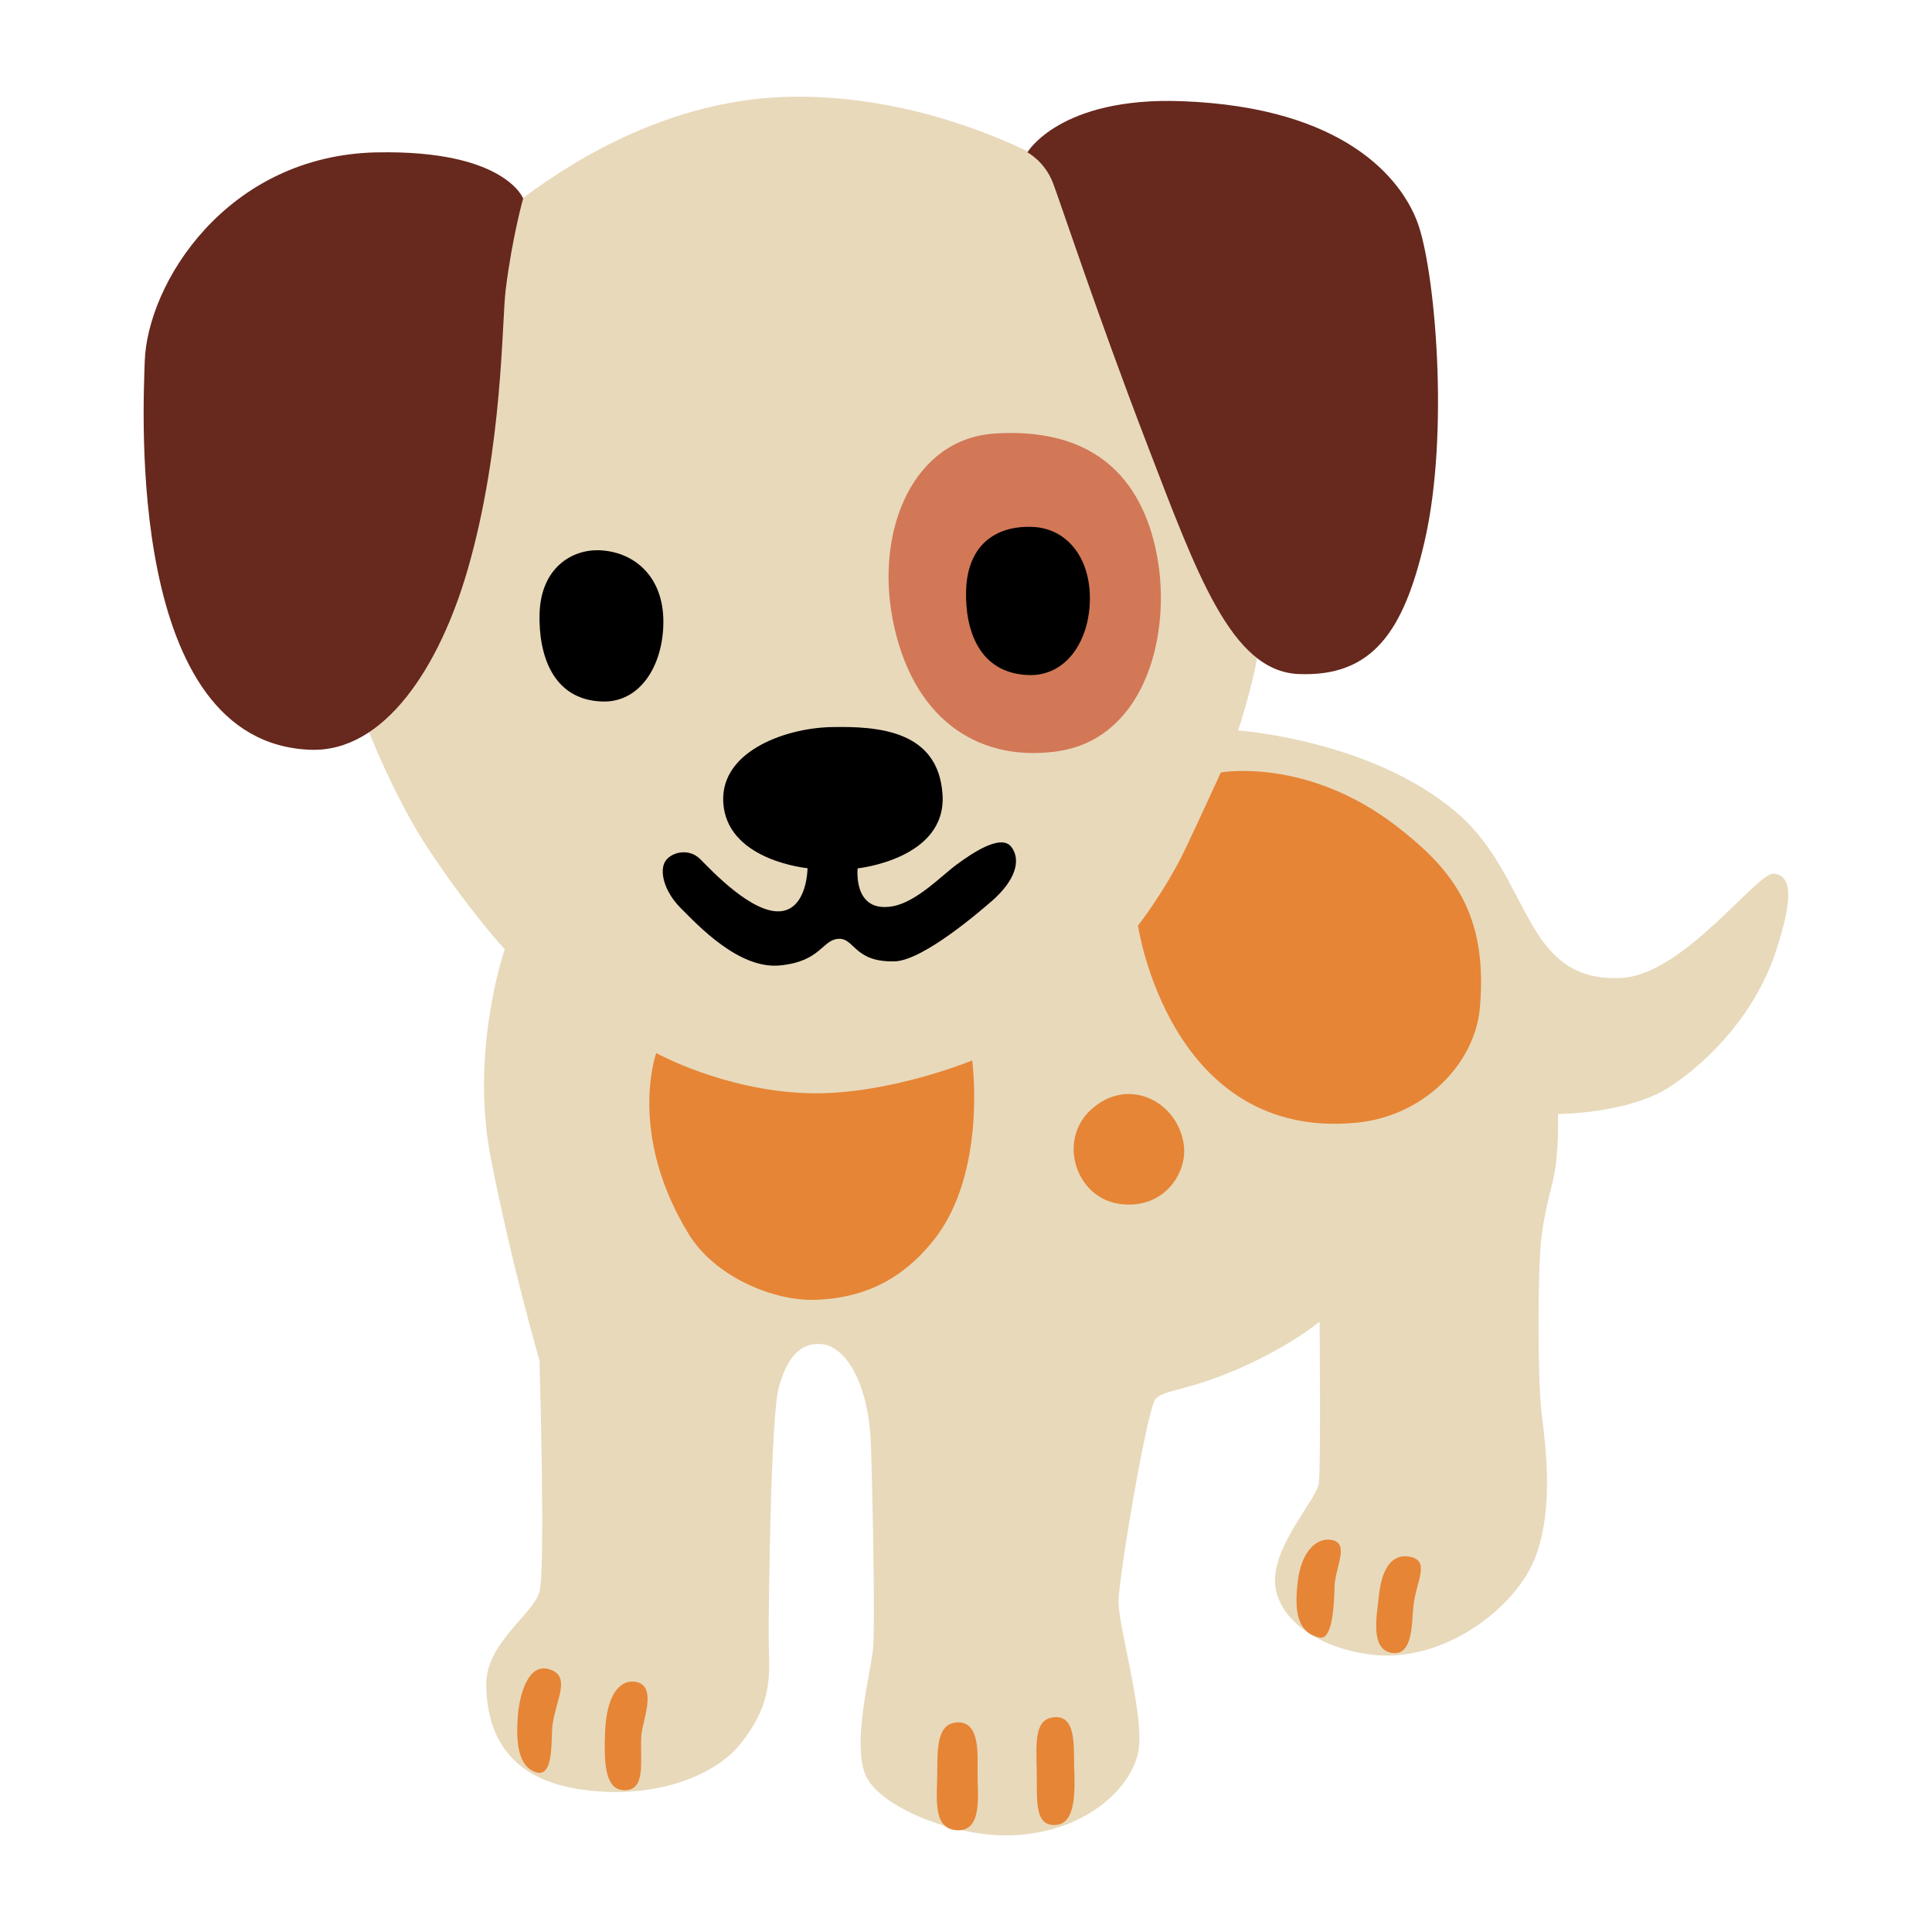
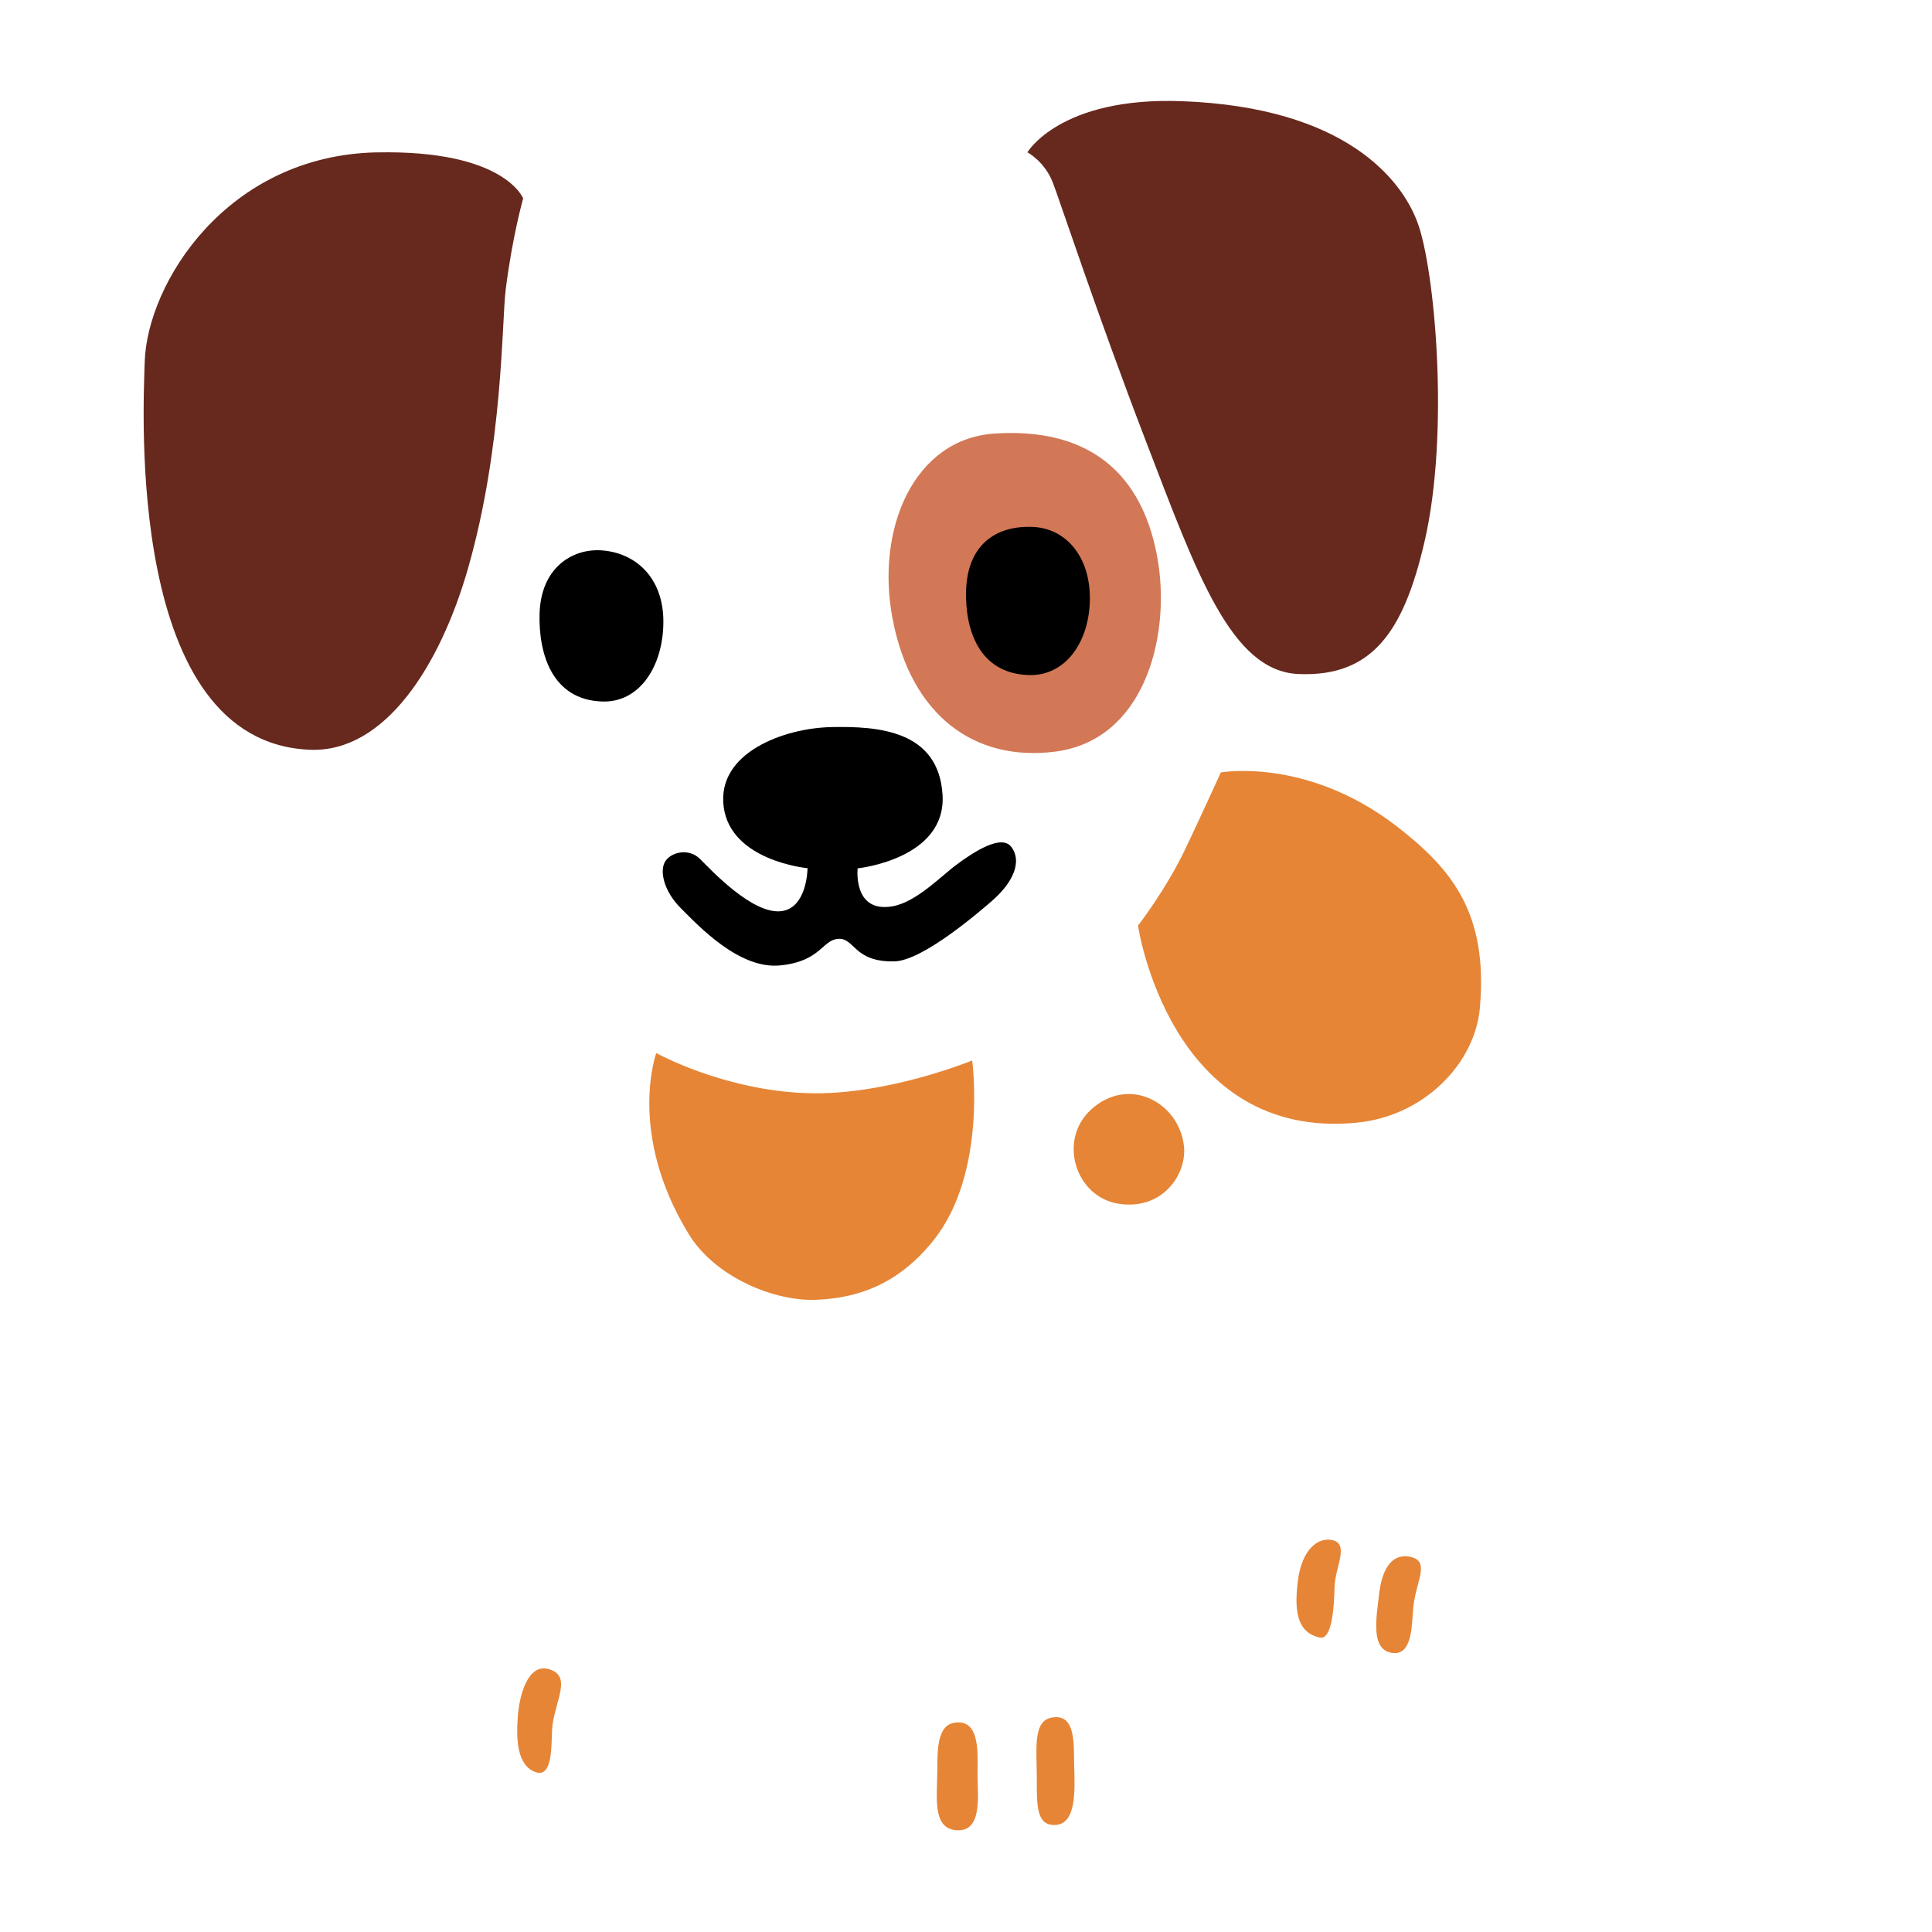
<svg xmlns="http://www.w3.org/2000/svg" xmlns:ns1="http://sodipodi.sourceforge.net/DTD/sodipodi-0.dtd" xmlns:ns2="http://www.inkscape.org/namespaces/inkscape" width="50mm" height="50mm" viewBox="0 0 50 50" version="1.1" id="svg5" ns1:docname="dog-noto.clipart.svg" ns2:version="1.4.2 (f4327f4, 2025-05-13)">
  <ns1:namedview id="namedview5" pagecolor="#ffffff" bordercolor="#000000" borderopacity="0.25" ns2:showpageshadow="2" ns2:pageopacity="0.0" ns2:pagecheckerboard="0" ns2:deskcolor="#d1d1d1" showgrid="false" ns2:document-units="mm" ns2:zoom="6.3870417" ns2:cx="94.488189" ns2:cy="94.488189" ns2:window-width="2122" ns2:window-height="1620" ns2:window-x="324" ns2:window-y="193" ns2:window-maximized="0" ns2:current-layer="svg5" />
  <defs id="defs5" />
-   <path id="path1" style="fill:#e8d9bb;stroke:none;stroke-width:0.376" ns2:label="body" d="m 26.516,3.877 c 0.341,0.195 0.71,0.325 0.71,0.325 0,0 0.11,0.2 0.32,0.757 0.166,0.425 1.121,3.222 2.392,6.531 0.991,2.578 1.59,4.401 2.643,5.293 -0.176,1.059 -0.54,2.121 -0.54,2.121 0,0 3.442,0.237 5.649,2.118 1.959,1.666 1.703,4.419 4.272,4.287 1.617,-0.083 3.52,-2.753 3.945,-2.7 0.425,0.053 0.545,0.511 0.052,2.012 -0.504,1.534 -1.643,2.779 -2.726,3.494 -1.083,0.715 -2.911,0.715 -2.911,0.715 0,0 0.026,0.767 -0.079,1.456 -0.068,0.417 -0.24,0.898 -0.346,1.692 -0.105,0.793 -0.105,3.761 0,4.607 0.105,0.846 0.32,2.433 -0.158,3.704 -0.474,1.271 -2.294,2.719 -4.163,2.542 -1.106,-0.102 -2.347,-0.688 -2.557,-1.692 -0.211,-1.004 1.06,-2.328 1.113,-2.753 0.053,-0.421 0.019,-4.182 0.019,-4.182 0,0 -0.688,0.583 -1.978,1.166 -1.418,0.639 -2.065,0.583 -2.275,0.846 -0.211,0.267 -0.951,4.607 -0.951,5.243 0,0.636 0.636,2.809 0.53,3.76 -0.105,0.952 -1.271,2.17 -3.212,2.275 -1.482,0.083 -3.404,-0.688 -3.829,-1.482 -0.425,-0.793 0.106,-2.753 0.158,-3.336 0.053,-0.583 -1.1e-4,-3.55 -0.053,-5.243 -0.053,-1.696 -0.688,-2.595 -1.271,-2.647 -0.583,-0.053 -0.903,0.372 -1.113,1.113 -0.211,0.745 -0.264,5.615 -0.264,6.461 0,0.846 0.184,1.658 -0.76,2.806 -0.654,0.794 -2.241,1.448 -4.201,1.129 -1.96,-0.32 -2.347,-1.659 -2.347,-2.719 0,-1.061 1.219,-1.801 1.377,-2.384 0.158,-0.583 0,-5.984 0,-5.984 0,0 -0.741,-2.542 -1.271,-5.295 -0.526,-2.753 0.372,-5.348 0.372,-5.348 -1.42e-4,-1.5e-4 -0.899,-0.956 -2.012,-2.648 -0.651,-0.992 -1.299,-2.415 -1.589,-3.21 1.131,-0.787 1.933,-2.25 2.443,-4.025 0.914,-3.185 0.835,-6.452 0.941,-7.302 0.169,-1.358 0.285,-1.966 0.285,-1.966 0,0 0.405,-0.28 0.402,-0.287 1.468,-1.105 3.848,-2.49 6.676,-2.615 0.298,-0.013 0.593,-0.013 0.886,-0.002 2.1,0.081 3.967,0.689 5.42,1.368 z" ns1:nodetypes="ccccccccccccccscccccccsscsccccsccsccccccccccssc" />
  <path d="m 9.755,3.943 c -3.892,0.079 -5.95,3.396 -6.01,5.427 -0.034,1.192 -0.504,9.857 4.288,10.034 1.922,0.071 3.351,-2.159 4.077,-4.686 0.914,-3.185 0.872,-6.379 0.978,-7.228 0.169,-1.358 0.451,-2.354 0.451,-2.354 0,0 -0.474,-1.26 -3.783,-1.192 z" style="fill:#67281d;stroke-width:0.376" id="path18" />
-   <path d="m 30.59,2.619 c -3.155,-0.12 -4.001,1.323 -4.001,1.323 0,0 0.451,0.237 0.662,0.794 0.166,0.425 1.14,3.388 2.411,6.698 1.316,3.422 2.2,5.938 3.945,6.01 1.907,0.079 2.719,-1.098 3.257,-3.415 0.662,-2.839 0.267,-7.093 -0.184,-8.285 -0.41,-1.091 -1.854,-2.967 -6.089,-3.125 z" style="fill:#67281d;stroke-width:0.376" id="path17" />
+   <path d="m 30.59,2.619 c -3.155,-0.12 -4.001,1.323 -4.001,1.323 0,0 0.451,0.237 0.662,0.794 0.166,0.425 1.14,3.388 2.411,6.698 1.316,3.422 2.2,5.938 3.945,6.01 1.907,0.079 2.719,-1.098 3.257,-3.415 0.662,-2.839 0.267,-7.093 -0.184,-8.285 -0.41,-1.091 -1.854,-2.967 -6.089,-3.125 " style="fill:#67281d;stroke-width:0.376" id="path17" />
  <path fill="#d27856" d="m 25.747,11.22 c -2.091,0.132 -3.091,2.456 -2.648,4.791 0.478,2.516 2.129,3.708 4.208,3.441 2.275,-0.29 2.964,-2.885 2.674,-4.844 -0.267,-1.783 -1.275,-3.577 -4.235,-3.389" id="path3" style="stroke-width:0.376;stroke:none" />
  <path style="stroke-width:0.376;fill:#000000;stroke:none" d="M 22.196 22.473 C 22.196 22.473 24.498 22.236 24.393 20.566 C 24.287 18.9 22.727 18.791 21.508 18.817 C 20.29 18.844 18.544 19.479 18.729 20.882 C 18.913 22.285 20.899 22.469 20.899 22.469 C 20.899 22.469 20.895 23.507 20.211 23.582 C 19.47 23.661 18.409 22.522 18.119 22.232 C 17.83 21.943 17.379 22.048 17.221 22.285 C 17.063 22.522 17.168 23.052 17.619 23.503 C 18.071 23.955 19.127 25.09 20.188 24.985 C 21.249 24.88 21.275 24.323 21.696 24.297 C 22.121 24.27 22.095 24.906 23.151 24.88 C 23.896 24.861 25.397 23.552 25.668 23.319 C 26.277 22.789 26.435 22.259 26.172 21.916 C 25.908 21.574 25.167 22.074 24.769 22.367 C 24.37 22.657 23.727 23.342 23.103 23.454 C 22.065 23.639 22.196 22.473 22.196 22.473 Z" id="path7" />
  <path style="stroke-width:0.376;fill:#000000;stroke:none" d="M 17.168 16.087 C 17.168 17.23 16.559 18.186 15.592 18.155 C 14.28 18.118 13.937 16.907 13.964 15.888 C 13.994 14.695 14.81 14.188 15.577 14.244 C 16.446 14.308 17.168 14.944 17.168 16.087 Z" id="path6" />
  <path style="stroke-width:0.376;fill:#000000;stroke:none" d="M 28.206 15.481 C 28.206 16.58 27.597 17.497 26.63 17.471 C 25.318 17.433 24.976 16.271 25.002 15.293 C 25.032 14.15 25.716 13.608 26.694 13.635 C 27.567 13.654 28.206 14.383 28.206 15.481 Z" id="path4" />
  <g id="g15" ns2:label="griffes">
    <path style="stroke-width:0.376;fill:#e68536" d="M 36.465 40.284 C 36.115 40.228 35.773 40.442 35.683 41.319 C 35.63 41.83 35.442 42.748 36.078 42.782 C 36.57 42.804 36.533 41.995 36.578 41.574 C 36.649 40.909 37.04 40.382 36.465 40.284 Z" id="path15" />
    <path style="stroke-width:0.376;fill:#e68536" d="M 34.472 39.856 C 34.107 39.784 33.693 40.093 33.588 40.916 C 33.502 41.623 33.535 42.244 34.152 42.379 C 34.468 42.451 34.524 41.638 34.539 41.055 C 34.558 40.551 34.931 39.946 34.472 39.856 Z" id="path14" />
    <path style="stroke-width:0.376;fill:#e68536" d="M 27.202 44.455 C 26.777 44.542 26.815 45.124 26.83 45.832 C 26.849 46.539 26.743 47.287 27.341 47.227 C 27.853 47.174 27.819 46.343 27.8 45.708 C 27.785 45.158 27.856 44.316 27.202 44.455 Z" id="path13" />
    <path style="stroke-width:0.376;fill:#e68536" d="M 24.803 44.575 C 24.272 44.575 24.257 45.177 24.257 45.828 C 24.257 46.482 24.122 47.291 24.716 47.362 C 25.438 47.449 25.299 46.478 25.299 45.933 C 25.295 45.459 25.382 44.575 24.803 44.575 Z" id="path12" />
-     <path style="stroke-width:0.376;fill:#e68536" d="M 16.382 43.519 C 16.051 43.504 15.701 43.838 15.66 44.809 C 15.626 45.621 15.66 46.29 16.119 46.328 C 16.735 46.377 16.562 45.587 16.596 44.933 C 16.611 44.56 17.07 43.553 16.382 43.519 Z" id="path11" />
    <path style="stroke-width:0.376;fill:#e68536" d="M 14.212 43.199 C 13.659 43.03 13.437 43.887 13.4 44.432 C 13.362 44.978 13.366 45.685 13.858 45.862 C 14.351 46.038 14.253 44.989 14.299 44.643 C 14.389 43.977 14.795 43.376 14.212 43.199 Z" id="path10" />
  </g>
  <g id="g16" ns2:label="spots">
    <path style="stroke-width:0.376;fill:#e68536" d="M 16.984 27.253 C 16.984 27.253 16.224 29.336 17.83 31.947 C 18.514 33.056 20.038 33.68 21.113 33.639 C 22.249 33.597 23.276 33.203 24.156 32.104 C 25.558 30.356 25.16 27.445 25.16 27.445 C 25.16 27.445 22.937 28.359 20.899 28.291 C 18.729 28.223 16.984 27.253 16.984 27.253 Z" id="path9" />
    <path style="stroke-width:0.376;fill:#e68536" d="m 28.232,28.72 c -0.861,0.79 -0.399,2.275 0.741,2.437 1.14,0.158 1.753,-0.79 1.666,-1.508 -0.128,-1.113 -1.425,-1.828 -2.407,-0.929" id="path8" />
    <path style="stroke-width:0.376;fill:#e68536" d="M 31.595 19.991 C 31.595 19.991 31.095 21.089 30.677 21.969 C 30.173 23.029 29.451 23.955 29.451 23.955 C 29.451 23.955 30.267 29.536 35.122 29.054 C 36.86 28.881 38.176 27.52 38.3 26.076 C 38.511 23.639 37.586 22.499 36.149 21.386 C 33.821 19.588 31.595 19.991 31.595 19.991 Z" id="path5" />
  </g>
</svg>